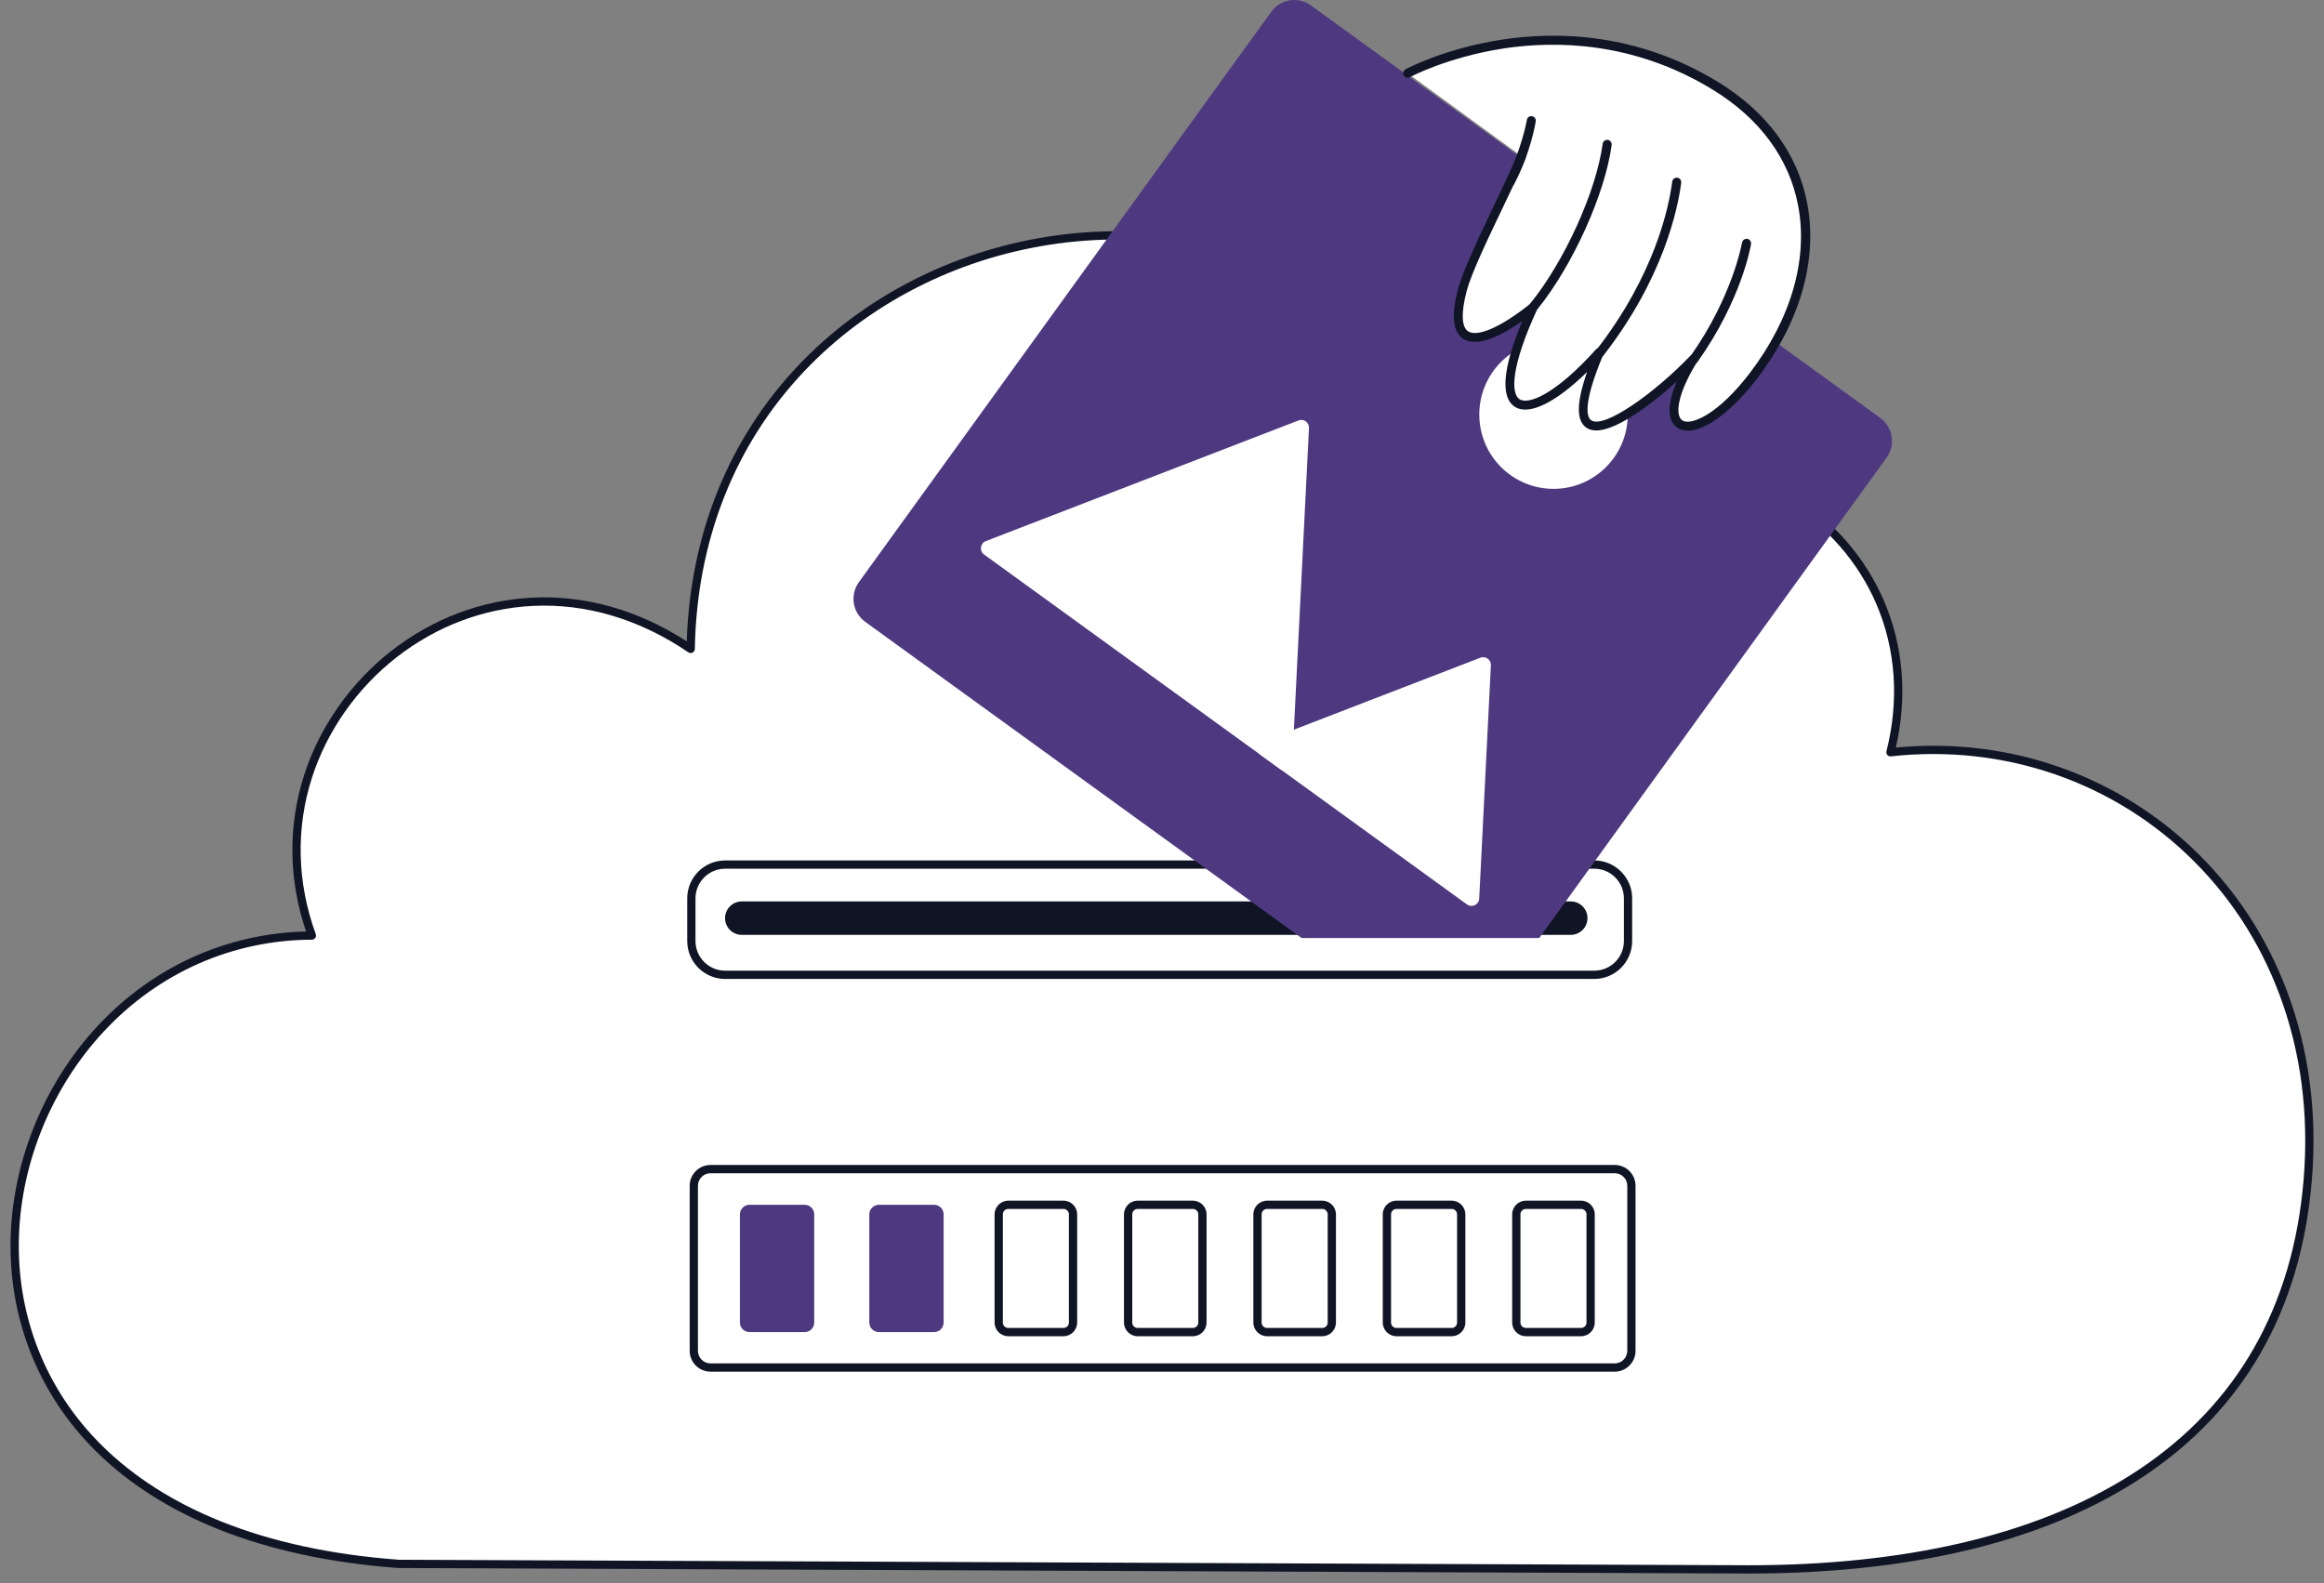
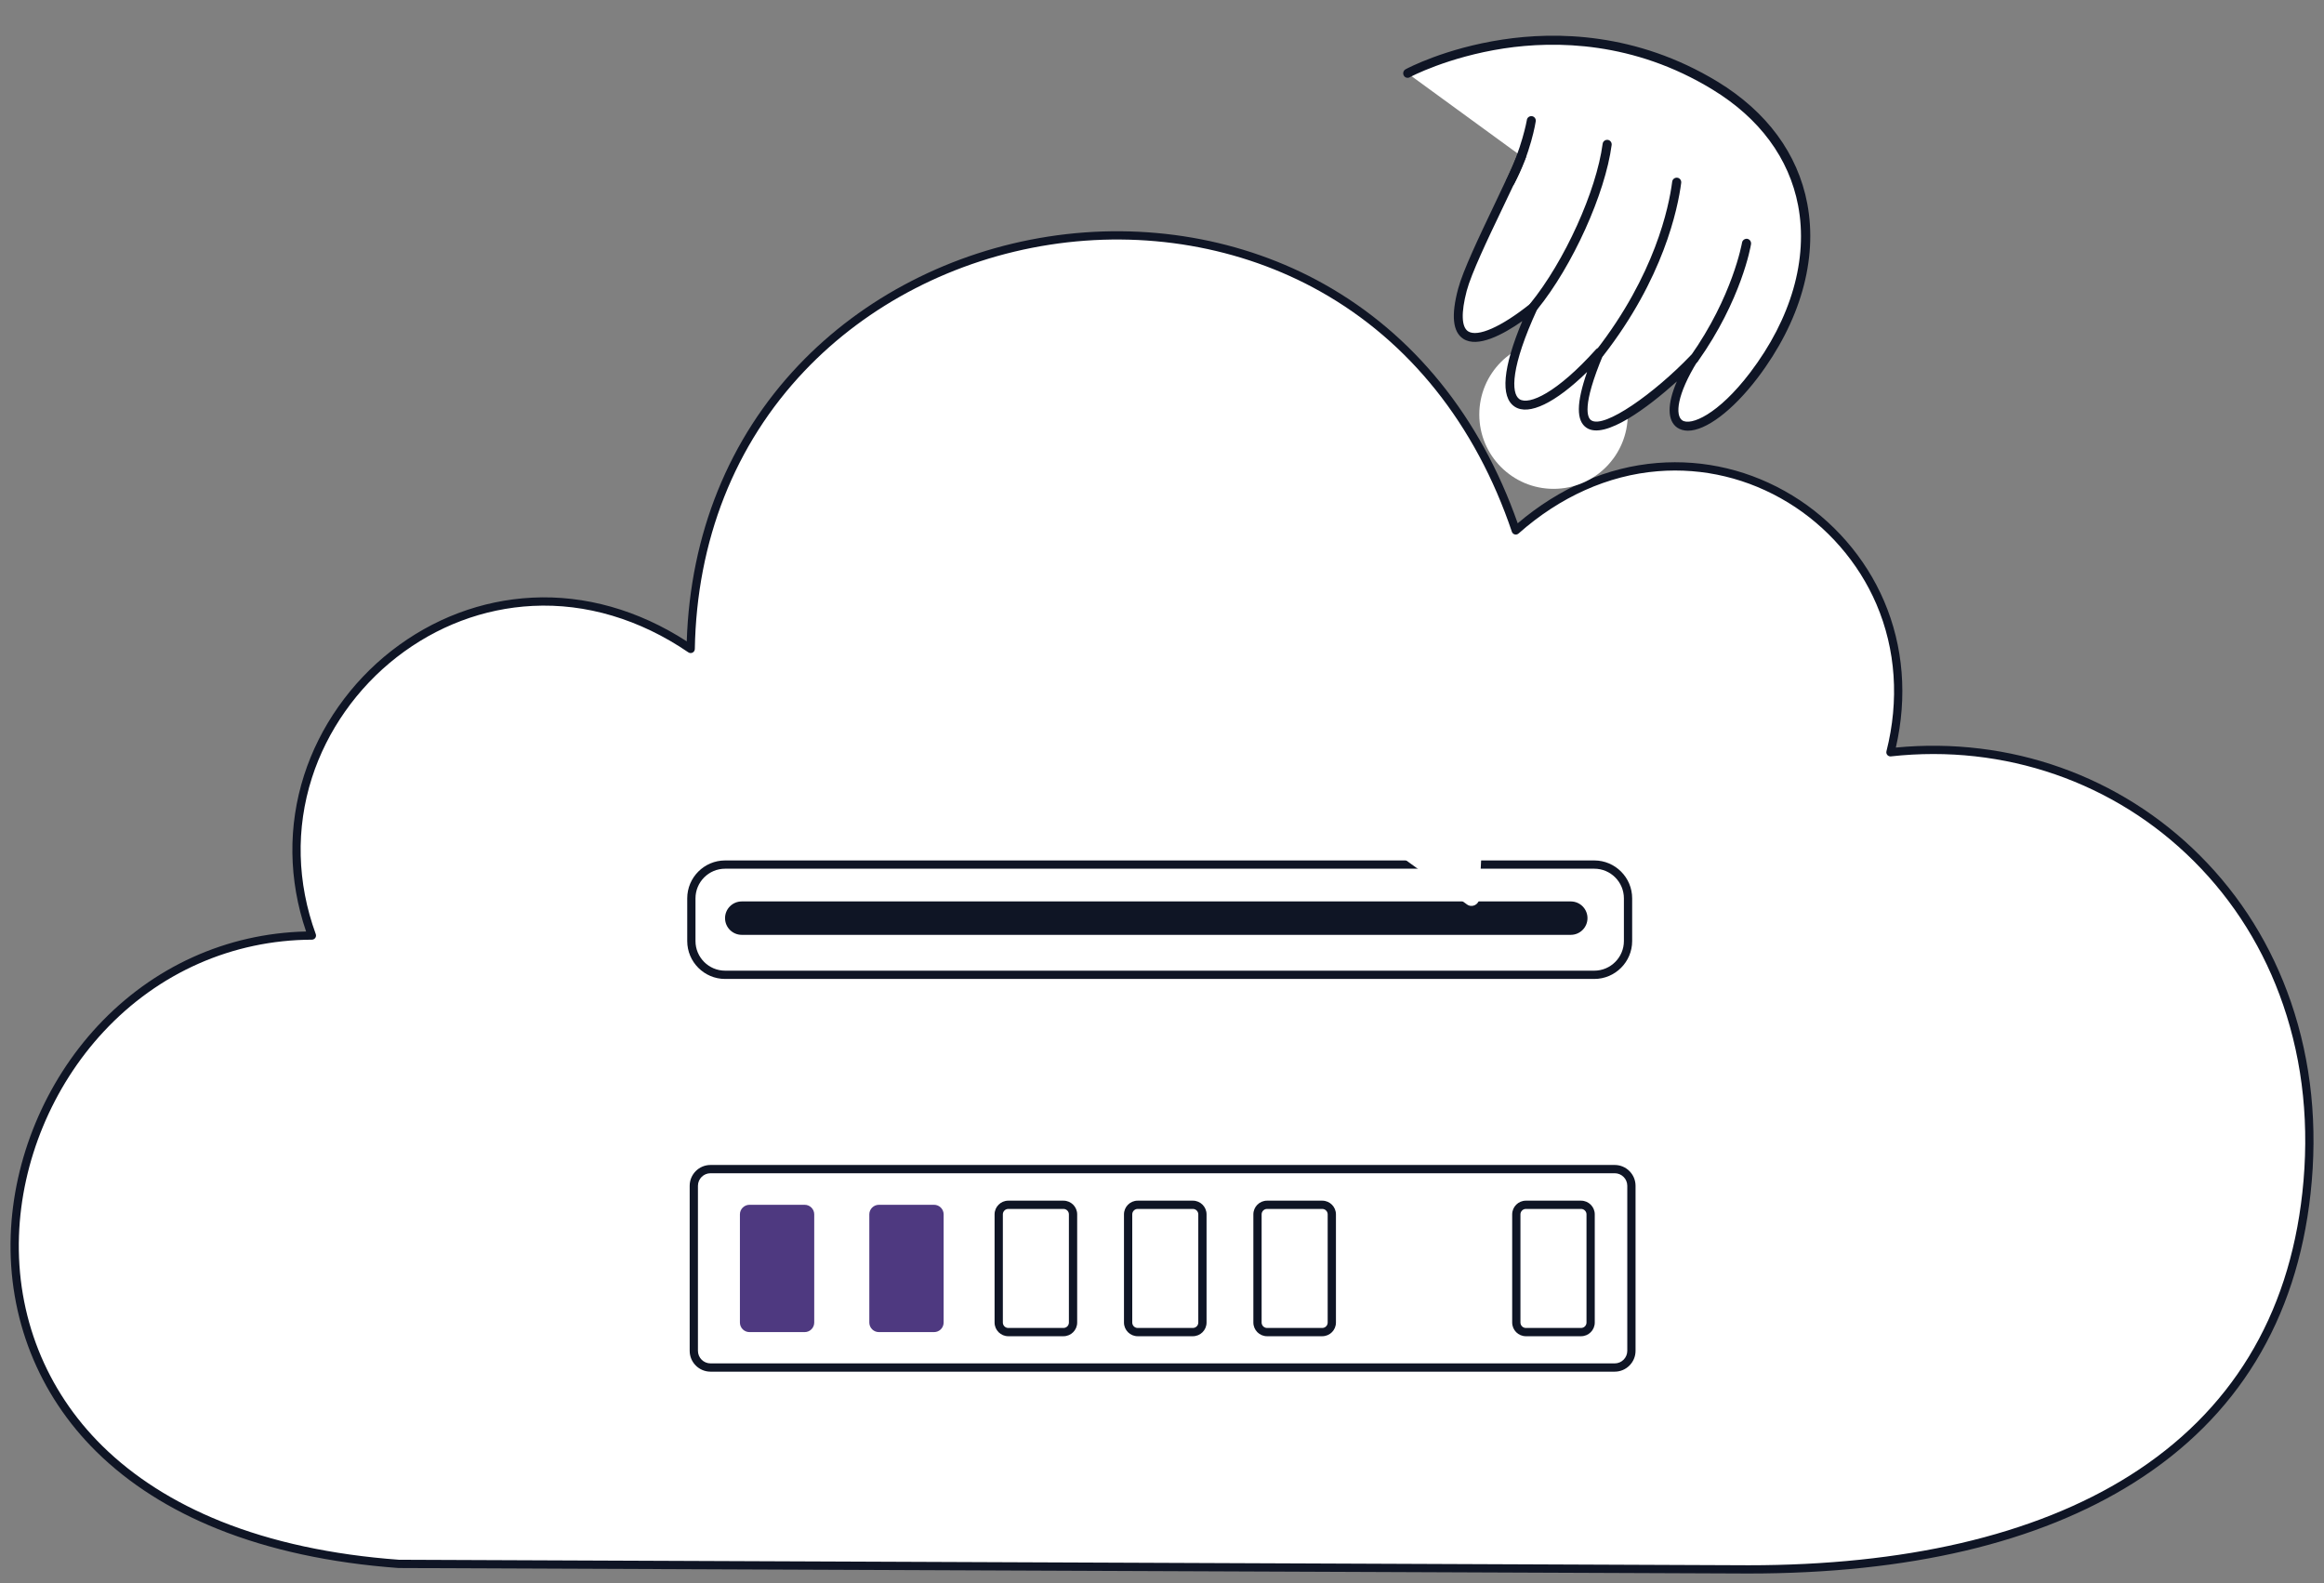
<svg xmlns="http://www.w3.org/2000/svg" width="182" height="124" viewBox="0 0 182 124" fill="none">
  <rect x="0" y="0" width="182" height="124" fill="#808080" stroke="none" />
  <g clip-path="url(#clip0_1_2181)">
    <path d="M54.09 50.823C54.737 14.347 106.408 5.173 118.706 41.542C132.837 29.023 152.362 41.866 148.047 58.917C166.493 56.866 182.998 71.867 180.625 93.451C178.38 113.862 160.992 122.912 136.936 122.912L31.22 122.481C-12.9 119.243 -2.544 73.378 24.424 73.27C18.168 56.111 37.477 39.492 54.09 50.823Z" fill="white" />
    <path d="M136.937 123.236L31.22 122.805C31.212 122.805 31.205 122.804 31.197 122.804C25.888 122.414 21.131 121.387 17.057 119.751C13.292 118.238 10.094 116.202 7.554 113.699C3.001 109.213 0.616 103.196 0.839 96.758C1.047 90.758 3.527 84.779 7.645 80.354C11.962 75.715 17.744 73.098 23.97 72.953C22.594 68.91 22.539 64.689 23.814 60.714C25.032 56.917 27.468 53.452 30.673 50.957C33.904 48.443 37.709 47.008 41.676 46.807C45.82 46.597 49.993 47.779 53.781 50.23C54.059 41.82 57.078 34.355 62.533 28.607C67.586 23.283 74.531 19.704 82.087 18.529C89.656 17.352 97.339 18.679 103.72 22.265C110.708 26.192 115.934 32.658 118.856 40.984C122.127 38.205 125.891 36.574 129.772 36.26C133.477 35.96 137.139 36.839 140.362 38.803C143.542 40.74 146.092 43.674 147.544 47.065C149.065 50.615 149.382 54.576 148.47 58.548C157.378 57.691 166.031 60.754 172.272 66.991C175.498 70.215 177.9 74.082 179.412 78.484C181.012 83.146 181.529 88.194 180.947 93.486C179.856 103.406 175.209 111.018 167.133 116.11C159.633 120.839 149.474 123.236 136.937 123.236ZM31.234 122.157L136.938 122.589C142.994 122.589 148.574 122.009 153.523 120.864C158.612 119.687 163.074 117.904 166.788 115.562C174.688 110.581 179.236 103.129 180.304 93.416C180.875 88.219 180.369 83.265 178.799 78.694C177.32 74.386 174.97 70.603 171.814 67.449C165.606 61.245 156.956 58.253 148.083 59.239C147.978 59.25 147.873 59.21 147.804 59.13C147.734 59.05 147.708 58.941 147.734 58.838C148.742 54.855 148.47 50.872 146.949 47.32C145.55 44.052 143.091 41.224 140.026 39.356C136.92 37.464 133.392 36.617 129.824 36.906C125.939 37.22 122.169 38.907 118.921 41.785C118.881 41.82 118.833 41.845 118.781 41.857C118.729 41.87 118.675 41.869 118.623 41.855C118.572 41.841 118.524 41.815 118.485 41.779C118.446 41.742 118.417 41.697 118.4 41.646C115.562 33.255 110.377 26.749 103.403 22.83C97.148 19.314 89.613 18.014 82.187 19.169C74.771 20.322 67.958 23.832 63.003 29.053C57.534 34.815 54.564 42.344 54.414 50.829C54.413 50.887 54.396 50.944 54.365 50.994C54.334 51.044 54.291 51.084 54.239 51.111C54.187 51.138 54.129 51.15 54.071 51.146C54.012 51.143 53.956 51.124 53.908 51.091C50.109 48.499 45.89 47.242 41.709 47.454C37.875 47.648 34.196 49.036 31.071 51.468C27.967 53.884 25.608 57.237 24.43 60.912C23.154 64.889 23.258 69.124 24.729 73.159C24.747 73.208 24.753 73.26 24.746 73.312C24.739 73.364 24.72 73.413 24.691 73.456C24.661 73.498 24.621 73.533 24.575 73.557C24.529 73.581 24.478 73.594 24.426 73.594C18.208 73.619 12.417 76.176 8.119 80.795C4.106 85.108 1.688 90.934 1.486 96.781C1.269 103.036 3.586 108.88 8.008 113.237C10.487 115.68 13.613 117.669 17.298 119.15C21.307 120.76 25.996 121.772 31.234 122.157Z" fill="#0F1525" />
    <path d="M124.853 76.346H56.788C55.328 76.346 54.143 75.162 54.143 73.7V70.358C54.143 68.897 55.328 67.712 56.788 67.712H124.853C126.313 67.712 127.497 68.897 127.497 70.358V73.7C127.497 75.162 126.313 76.346 124.853 76.346Z" fill="white" />
    <path d="M124.852 76.67H56.787C55.15 76.67 53.819 75.338 53.819 73.7V70.358C53.819 68.721 55.15 67.389 56.787 67.389H124.852C126.488 67.389 127.82 68.721 127.82 70.358V73.7C127.82 75.338 126.488 76.67 124.852 76.67ZM56.787 68.036C55.507 68.036 54.466 69.078 54.466 70.358V73.7C54.466 74.981 55.507 76.022 56.787 76.022H124.852C126.131 76.022 127.173 74.981 127.173 73.7V70.358C127.173 69.078 126.132 68.036 124.852 68.036H56.787Z" fill="#0F1525" />
    <path d="M123.013 73.216H58.089C57.367 73.216 56.781 72.63 56.781 71.907C56.781 71.185 57.367 70.599 58.089 70.599H123.013C123.735 70.599 124.321 71.185 124.321 71.907C124.321 72.63 123.735 73.216 123.013 73.216Z" fill="#0F1525" />
    <path d="M126.453 107.103H55.642C54.92 107.103 54.334 106.517 54.334 105.794V92.871C54.334 92.148 54.92 91.562 55.642 91.562H126.453C127.175 91.562 127.761 92.148 127.761 92.871V105.794C127.761 106.517 127.175 107.103 126.453 107.103Z" fill="white" />
    <path d="M126.453 107.427H55.643C54.743 107.427 54.011 106.694 54.011 105.794V92.871C54.011 91.971 54.743 91.239 55.643 91.239H126.453C127.353 91.239 128.085 91.971 128.085 92.871V105.794C128.085 106.694 127.353 107.427 126.453 107.427ZM55.643 91.886C55.1 91.886 54.658 92.328 54.658 92.871V105.794C54.658 106.337 55.1 106.779 55.643 106.779H126.453C126.996 106.779 127.438 106.337 127.438 105.794V92.871C127.438 92.328 126.996 91.886 126.453 91.886H55.643V91.886Z" fill="#0F1525" />
    <path d="M63.017 104.328H58.694C58.495 104.328 58.305 104.249 58.164 104.108C58.024 103.968 57.945 103.778 57.945 103.579V95.107C57.945 94.908 58.024 94.718 58.164 94.578C58.305 94.437 58.495 94.358 58.694 94.358H63.017C63.216 94.358 63.406 94.437 63.546 94.578C63.686 94.718 63.765 94.908 63.765 95.107V103.579C63.765 103.678 63.746 103.775 63.708 103.866C63.671 103.956 63.616 104.039 63.546 104.109C63.477 104.178 63.394 104.233 63.303 104.271C63.213 104.308 63.115 104.328 63.017 104.328ZM73.151 104.328H68.827C68.629 104.328 68.438 104.249 68.298 104.108C68.158 103.968 68.079 103.778 68.079 103.579V95.107C68.079 94.908 68.158 94.718 68.298 94.578C68.438 94.437 68.629 94.358 68.827 94.358H73.151C73.349 94.358 73.539 94.437 73.68 94.578C73.82 94.718 73.899 94.908 73.899 95.107V103.579C73.899 103.678 73.879 103.775 73.842 103.866C73.804 103.956 73.749 104.039 73.68 104.109C73.61 104.178 73.528 104.233 73.437 104.271C73.346 104.308 73.249 104.328 73.151 104.328Z" fill="#4E3980" />
-     <path d="M83.284 104.328H78.961C78.762 104.328 78.572 104.249 78.432 104.108C78.291 103.968 78.213 103.778 78.213 103.579V95.107C78.213 94.908 78.291 94.718 78.432 94.578C78.572 94.437 78.762 94.358 78.961 94.358H83.284C83.483 94.358 83.673 94.437 83.813 94.578C83.954 94.718 84.032 94.908 84.032 95.107V103.579C84.032 103.678 84.013 103.775 83.975 103.866C83.938 103.956 83.883 104.039 83.813 104.109C83.744 104.178 83.661 104.233 83.571 104.271C83.48 104.308 83.383 104.328 83.284 104.328Z" fill="white" />
    <path d="M83.285 104.651H78.961C78.37 104.651 77.889 104.17 77.889 103.579V95.107C77.889 94.516 78.37 94.035 78.961 94.035H83.285C83.876 94.035 84.357 94.516 84.357 95.107V103.579C84.357 104.171 83.876 104.651 83.285 104.651ZM78.961 94.682C78.849 94.682 78.741 94.727 78.661 94.807C78.582 94.886 78.537 94.994 78.537 95.107V103.579C78.537 103.692 78.582 103.8 78.661 103.88C78.741 103.959 78.849 104.004 78.961 104.004H83.285C83.397 104.004 83.505 103.959 83.585 103.88C83.665 103.8 83.709 103.692 83.709 103.579V95.107C83.709 94.994 83.665 94.886 83.585 94.807C83.505 94.727 83.397 94.682 83.285 94.682H78.961Z" fill="#0F1525" />
    <path d="M93.417 104.328H89.093C88.895 104.328 88.705 104.249 88.564 104.108C88.424 103.968 88.345 103.778 88.345 103.579V95.107C88.345 94.908 88.424 94.718 88.564 94.578C88.705 94.437 88.895 94.358 89.093 94.358H93.417C93.615 94.358 93.806 94.437 93.946 94.578C94.086 94.718 94.165 94.908 94.165 95.107V103.579C94.165 103.678 94.146 103.775 94.108 103.866C94.071 103.956 94.016 104.039 93.946 104.109C93.877 104.178 93.794 104.233 93.703 104.271C93.613 104.308 93.515 104.328 93.417 104.328Z" fill="white" />
    <path d="M93.418 104.651H89.094C88.503 104.651 88.022 104.17 88.022 103.579V95.107C88.022 94.516 88.503 94.035 89.094 94.035H93.418C94.009 94.035 94.489 94.516 94.489 95.107V103.579C94.489 104.171 94.009 104.651 93.418 104.651ZM89.094 94.682C88.981 94.682 88.874 94.727 88.794 94.807C88.715 94.886 88.67 94.994 88.67 95.107V103.579C88.67 103.692 88.715 103.8 88.794 103.88C88.874 103.959 88.981 104.004 89.094 104.004H93.418C93.53 104.004 93.638 103.959 93.718 103.88C93.797 103.8 93.842 103.692 93.842 103.579V95.107C93.842 94.994 93.797 94.886 93.718 94.807C93.638 94.727 93.53 94.682 93.418 94.682H89.094Z" fill="#0F1525" />
    <path d="M103.551 104.328H99.228C99.029 104.328 98.839 104.249 98.699 104.108C98.558 103.968 98.48 103.778 98.48 103.579V95.107C98.48 94.908 98.558 94.718 98.699 94.578C98.839 94.437 99.029 94.358 99.228 94.358H103.551C103.75 94.358 103.94 94.437 104.08 94.578C104.221 94.718 104.3 94.908 104.3 95.107V103.579C104.3 103.678 104.28 103.775 104.243 103.866C104.205 103.956 104.15 104.039 104.08 104.109C104.011 104.178 103.929 104.233 103.838 104.271C103.747 104.308 103.65 104.328 103.551 104.328Z" fill="white" />
    <path d="M103.55 104.651H99.227C98.636 104.651 98.155 104.17 98.155 103.579V95.107C98.155 94.516 98.636 94.035 99.227 94.035H103.55C104.141 94.035 104.622 94.516 104.622 95.107V103.579C104.622 104.171 104.141 104.651 103.55 104.651ZM99.227 94.682C99.114 94.682 99.006 94.727 98.927 94.807C98.847 94.886 98.802 94.994 98.802 95.107V103.579C98.802 103.692 98.847 103.8 98.927 103.88C99.006 103.959 99.114 104.004 99.227 104.004H103.55C103.663 104.004 103.771 103.959 103.85 103.88C103.93 103.8 103.975 103.692 103.975 103.579V95.107C103.975 94.994 103.93 94.886 103.85 94.807C103.771 94.727 103.663 94.682 103.55 94.682H99.227Z" fill="#0F1525" />
    <path d="M113.686 104.328H109.362C109.164 104.328 108.973 104.249 108.833 104.108C108.693 103.968 108.614 103.778 108.614 103.579V95.107C108.614 94.908 108.693 94.718 108.833 94.578C108.973 94.437 109.164 94.358 109.362 94.358H113.686C113.884 94.358 114.075 94.437 114.215 94.578C114.355 94.718 114.434 94.908 114.434 95.107V103.579C114.434 103.678 114.415 103.775 114.377 103.866C114.339 103.956 114.284 104.039 114.215 104.109C114.145 104.178 114.063 104.233 113.972 104.271C113.881 104.308 113.784 104.328 113.686 104.328Z" fill="white" />
-     <path d="M113.685 104.651H109.361C108.77 104.651 108.289 104.17 108.289 103.579V95.107C108.289 94.516 108.77 94.035 109.361 94.035H113.685C114.276 94.035 114.757 94.516 114.757 95.107V103.579C114.757 104.171 114.276 104.651 113.685 104.651ZM109.361 94.682C109.249 94.682 109.141 94.727 109.061 94.807C108.982 94.886 108.937 94.994 108.937 95.107V103.579C108.937 103.692 108.982 103.8 109.061 103.88C109.141 103.959 109.249 104.004 109.361 104.004H113.685C113.797 104.004 113.905 103.959 113.985 103.88C114.064 103.8 114.109 103.692 114.109 103.579V95.107C114.109 94.994 114.064 94.886 113.985 94.807C113.905 94.727 113.797 94.682 113.685 94.682H109.361Z" fill="#0F1525" />
    <path d="M123.819 104.328H119.495C119.297 104.328 119.106 104.249 118.966 104.108C118.826 103.968 118.747 103.778 118.747 103.579V95.107C118.747 94.908 118.826 94.718 118.966 94.578C119.106 94.437 119.297 94.358 119.495 94.358H123.819C124.017 94.358 124.207 94.437 124.348 94.578C124.488 94.718 124.567 94.908 124.567 95.107V103.579C124.567 103.678 124.547 103.775 124.51 103.866C124.472 103.956 124.417 104.039 124.348 104.109C124.278 104.178 124.196 104.233 124.105 104.271C124.014 104.308 123.917 104.328 123.819 104.328Z" fill="white" />
    <path d="M123.819 104.651H119.496C118.905 104.651 118.424 104.17 118.424 103.579V95.107C118.424 94.516 118.905 94.035 119.496 94.035H123.819C124.41 94.035 124.891 94.516 124.891 95.107V103.579C124.891 104.171 124.41 104.651 123.819 104.651ZM119.496 94.682C119.383 94.682 119.275 94.727 119.196 94.807C119.116 94.886 119.071 94.994 119.071 95.107V103.579C119.071 103.692 119.116 103.8 119.196 103.88C119.275 103.959 119.383 104.004 119.496 104.004H123.819C123.932 104.004 124.04 103.959 124.119 103.88C124.199 103.8 124.244 103.692 124.244 103.579V95.107C124.244 94.994 124.199 94.886 124.119 94.807C124.04 94.727 123.932 94.682 123.819 94.682H119.496Z" fill="#0F1525" />
  </g>
  <g clip-path="url(#clip1_1_2181)">
-     <path d="M112.348 81.01L67.758 48.702C66.764 47.982 66.542 46.591 67.261 45.595L99.557 0.92C100.277 -0.075 101.666 -0.298 102.66 0.423L147.249 32.731C148.243 33.451 148.466 34.842 147.746 35.838L115.45 80.512C114.731 81.508 113.342 81.731 112.348 81.01Z" fill="#4E3980" />
    <path d="M101.69 32.928C102.098 32.771 102.532 33.086 102.51 33.523L101.849 46.735L101.197 59.763C101.173 60.242 100.628 60.504 100.24 60.223L88.654 51.827L77.068 43.431C76.68 43.15 76.758 42.55 77.205 42.377L89.362 37.686L101.69 32.928Z" fill="white" />
    <path d="M115.935 51.51C116.343 51.352 116.778 51.667 116.756 52.105L116.294 61.332L115.842 70.375C115.818 70.854 115.272 71.116 114.884 70.835L106.817 64.989L98.75 59.143C98.362 58.862 98.44 58.261 98.887 58.089L107.325 54.832L115.935 51.51Z" fill="white" />
    <path d="M121.662 38.286C124.873 38.286 127.476 35.68 127.476 32.465C127.476 29.25 124.873 26.643 121.662 26.643C118.451 26.643 115.848 29.25 115.848 32.465C115.848 35.68 118.451 38.286 121.662 38.286Z" fill="white" />
  </g>
  <g clip-path="url(#clip2_1_2181)">
    <path d="M110.239 5.745C110.239 5.745 122.165 -0.688 134.314 6.697C142.988 11.977 143.341 21.502 137.354 29.38C132.753 35.436 128.809 34.307 132.659 28.087C129.313 31.579 120.803 38.2 125.264 27.593C119.864 33.614 115.709 33.567 120.087 24.054C116.612 26.817 113.126 28.052 114.535 22.689C115.122 20.467 118.103 14.834 119.16 12.247" fill="white" />
    <path d="M132.188 33.731C131.871 33.731 131.59 33.649 131.355 33.496C130.557 32.943 130.557 31.638 131.32 29.874C129.089 31.885 125.685 34.46 124.253 33.508C123.431 32.967 123.443 31.567 124.288 29.133C121.823 31.544 119.722 32.579 118.619 31.849C117.48 31.097 117.691 28.792 119.217 25.147C117.691 26.217 115.708 27.264 114.592 26.534C113.771 25.994 113.63 24.712 114.193 22.607C114.569 21.196 115.825 18.562 117.034 16.022C117.75 14.517 118.431 13.094 118.83 12.118C118.9 11.941 119.112 11.847 119.288 11.93C119.464 12 119.558 12.212 119.476 12.388C119.065 13.388 118.384 14.81 117.656 16.328C116.506 18.726 115.215 21.443 114.862 22.783C114.416 24.488 114.452 25.605 114.968 25.946C115.708 26.429 117.574 25.605 119.851 23.783C119.98 23.677 120.156 23.677 120.286 23.783C120.415 23.889 120.462 24.065 120.391 24.206C118.314 28.71 118.314 30.803 118.994 31.262C119.746 31.755 121.941 30.756 124.981 27.369C125.098 27.24 125.286 27.216 125.427 27.311C125.568 27.405 125.626 27.581 125.568 27.746C123.842 31.849 124.324 32.731 124.617 32.92C125.638 33.59 129.559 30.803 132.388 27.851C132.517 27.722 132.716 27.71 132.857 27.816C132.998 27.922 133.033 28.122 132.939 28.287C131.308 30.921 131.179 32.532 131.742 32.92C132.4 33.366 134.536 32.496 137.06 29.18C140.276 24.947 141.614 20.29 140.816 16.092C140.112 12.4 137.799 9.26 134.113 7.014C127.939 3.24 121.823 3.181 117.774 3.792C113.383 4.463 110.437 6.026 110.402 6.05C110.238 6.144 110.015 6.085 109.932 5.909C109.838 5.732 109.909 5.521 110.073 5.427C110.202 5.356 113.16 3.78 117.668 3.098C121.835 2.463 128.127 2.522 134.501 6.391C138.363 8.743 140.792 12.035 141.532 15.939C142.365 20.349 140.98 25.194 137.647 29.592C135.663 32.191 133.585 33.731 132.188 33.731Z" fill="#0F1525" />
    <path d="M118.278 14.576C118.208 14.576 118.137 14.552 118.079 14.517C117.914 14.399 117.879 14.188 117.996 14.023C119.17 11.624 119.569 9.449 119.569 9.425C119.581 9.225 119.757 9.084 119.945 9.096C120.145 9.108 120.285 9.284 120.274 9.472C120.262 9.567 119.886 11.965 118.572 14.423C118.501 14.529 118.396 14.576 118.278 14.576Z" fill="#0F1525" />
    <path d="M120.098 24.359C120.016 24.359 119.946 24.336 119.875 24.277C119.722 24.16 119.699 23.936 119.828 23.783C122.528 20.467 125.016 14.964 125.509 11.26C125.533 11.072 125.709 10.931 125.909 10.954C126.096 10.977 126.237 11.154 126.214 11.354C125.709 15.175 123.15 20.832 120.392 24.23C120.309 24.312 120.204 24.359 120.098 24.359Z" fill="#0F1525" />
    <path d="M125.263 28.005C125.193 28.005 125.111 27.982 125.052 27.935C124.899 27.817 124.876 27.594 124.993 27.441C129.595 21.526 130.698 16.234 130.956 14.224C130.98 14.035 131.156 13.894 131.356 13.918C131.543 13.941 131.684 14.118 131.661 14.318C131.391 16.375 130.264 21.82 125.545 27.876C125.475 27.958 125.369 28.005 125.263 28.005Z" fill="#0F1525" />
    <path d="M132.658 28.475C132.587 28.475 132.517 28.451 132.458 28.404C132.294 28.287 132.258 28.075 132.376 27.911C135.698 23.207 136.414 19.044 136.426 18.997C136.461 18.809 136.637 18.68 136.836 18.703C137.024 18.738 137.153 18.915 137.13 19.115C137.106 19.291 136.379 23.489 132.963 28.31C132.881 28.428 132.775 28.475 132.658 28.475Z" fill="#0F1525" />
  </g>
  <defs>
    <clipPath id="clip0_1_2181">
      <rect width="180.353" height="105.128" fill="white" transform="translate(0.824 18.108)" />
    </clipPath>
    <clipPath id="clip1_1_2181">
      <rect width="81.329" height="73.465" fill="white" transform="translate(66.839 -0)" />
    </clipPath>
    <clipPath id="clip2_1_2181">
      <rect width="31.869" height="30.938" fill="white" transform="translate(109.886 2.793)" />
    </clipPath>
  </defs>
</svg>